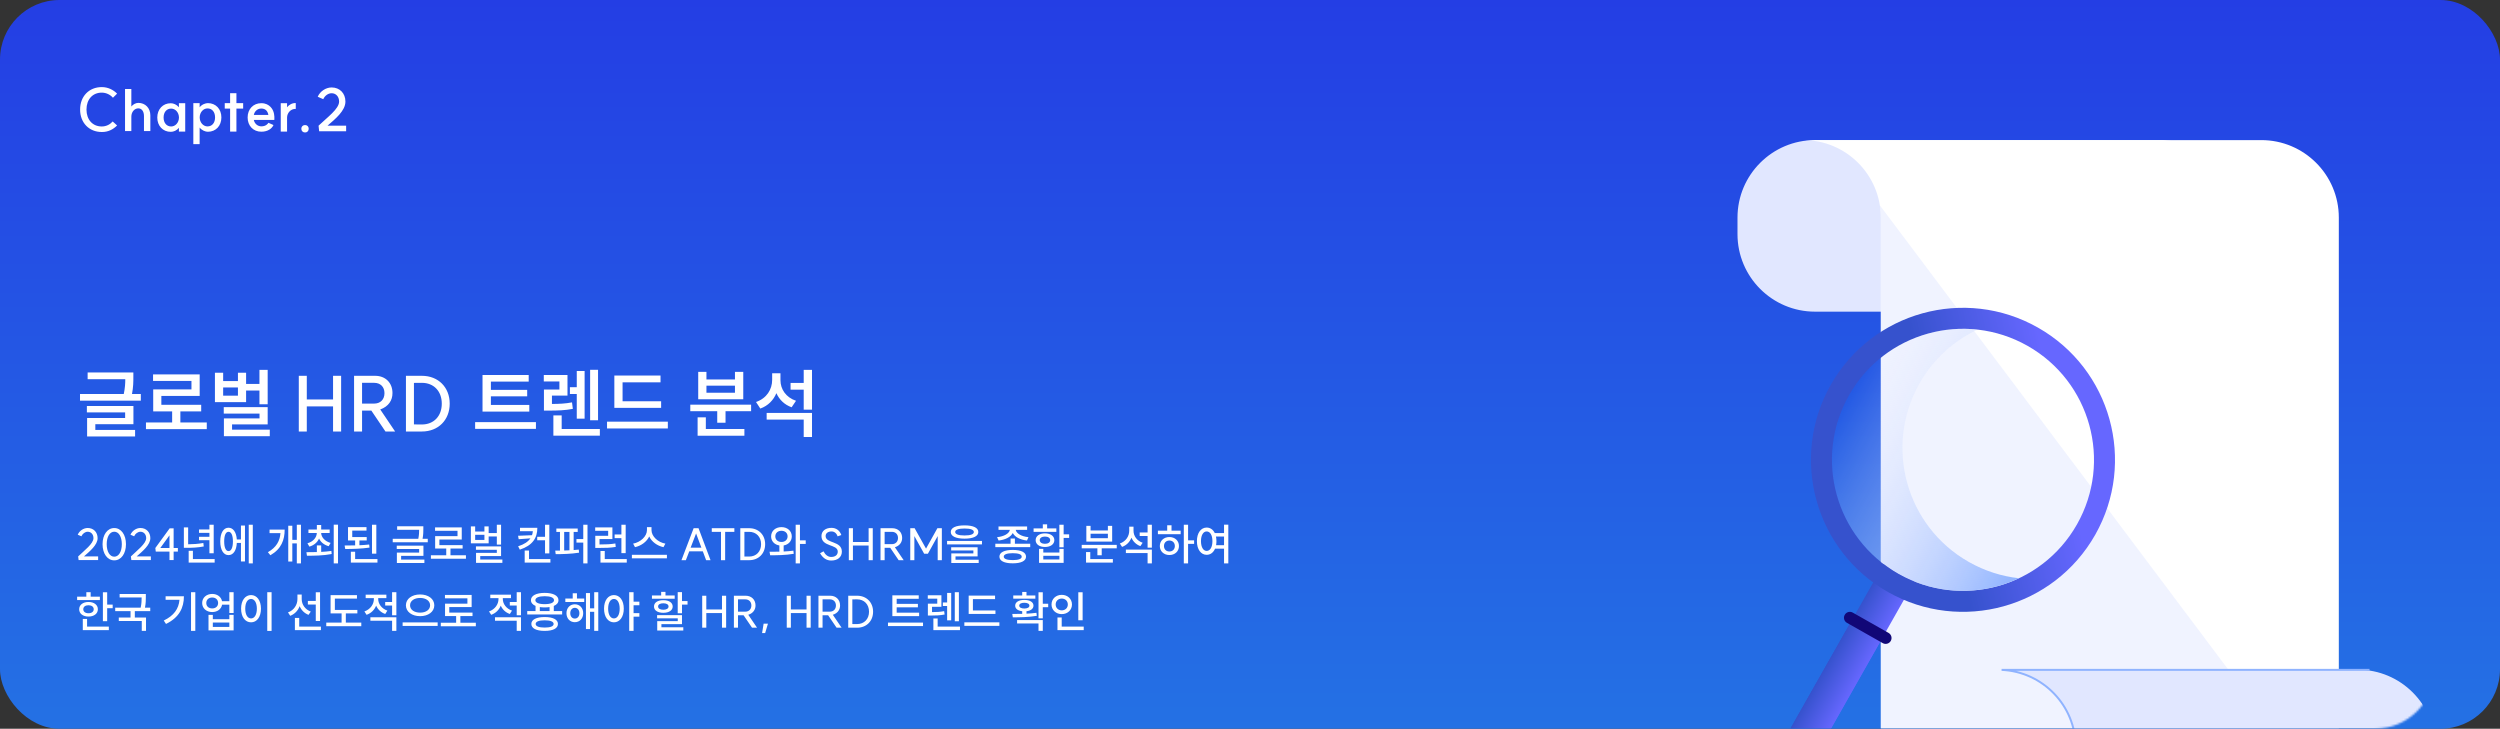
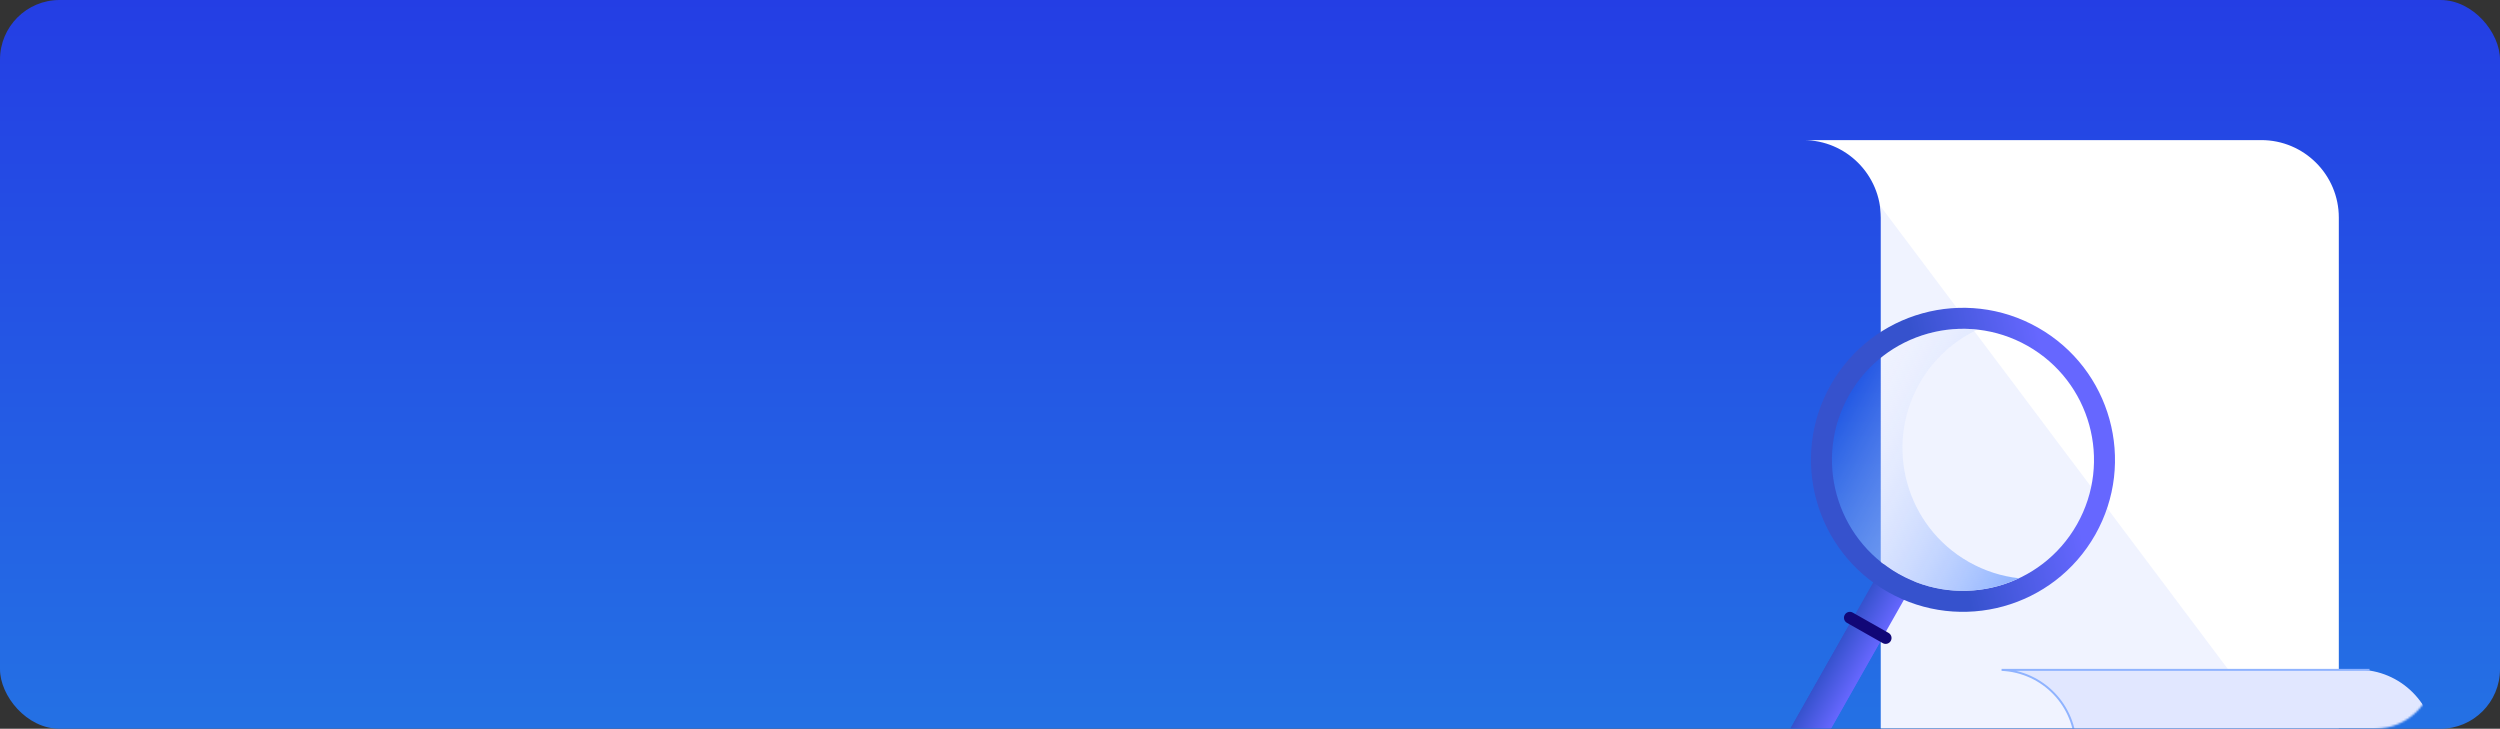
<svg xmlns="http://www.w3.org/2000/svg" width="1259" height="367" viewBox="0 0 1259 367" fill="none">
  <rect x="0" y="0" width="1259" height="367" fill="#333333" stroke="none" />
  <rect width="1259" height="367" rx="30" fill="url(#paint0_linear_2_4)" />
-   <path d="M44.13 187.588H67.158V189.906C67.158 192.11 67.158 194.884 66.474 198.418H70.92V201.762H40.292V198.418H62.332C62.978 195.34 63.092 192.984 63.092 190.97H44.13V187.588ZM43.75 207.69V204.46H67.196V213.618H48.006V216.506H68.032V219.812H43.864V210.502H63.016V207.69H43.75ZM73.505 212.744H86.691V207.196H77.153V196.1H96.419V191.844H77.077V188.538H100.561V199.406H81.257V203.852H101.321V207.196H90.833V212.744H104.133V216.126H73.505V212.744ZM130.658 186.258H134.8V203.586H130.658V196.67H123.932V202.522H108.238V187.702H112.38V191.92H119.828V187.702H123.932V193.364H130.658V186.258ZM112.38 199.254H119.828V195.112H112.38V199.254ZM112.684 208.298V205.03H134.8V213.732H116.864V216.392H135.864V219.66H112.76V210.692H130.696V208.298H112.684ZM171.792 189.26V217.304H167.726V204.65H154.502V217.304H150.474V189.26H154.502V201.154H167.726V189.26H171.792ZM188.453 203.244C191.531 203.244 193.621 201.23 193.621 198C193.621 194.77 191.531 192.794 188.453 192.794H182.335V203.244H188.453ZM178.307 217.304V189.26H188.947C194.077 189.26 197.649 192.756 197.649 197.924C197.687 201.572 195.711 204.688 191.493 206.208L198.979 217.304H194.115L187.009 206.778H182.335V217.304H178.307ZM212.45 213.77C218.454 213.77 222.482 209.552 222.482 203.282C222.482 197.012 218.454 192.794 212.45 192.794L208.46 192.832V213.732L212.45 213.77ZM204.432 217.304V189.26H212.488C220.696 189.26 226.472 195.036 226.472 203.282C226.472 211.528 220.696 217.304 212.488 217.304H204.432ZM242.996 188.842H266.252V192.186H247.214V196.328H265.492V199.596H247.214V203.928H266.556V207.272H242.996V188.842ZM239.272 215.974V212.592H269.9V215.974H239.272ZM273.853 188.842H285.785V199.216H277.957V203.434C281.795 203.396 284.683 203.282 288.065 202.636L288.483 205.904C284.493 206.664 281.111 206.778 276.171 206.778H273.929V196.176H281.719V192.11H273.853V188.842ZM278.679 219.394V209.21H282.859V216.05H302.087V219.394H278.679ZM287.001 198.418V194.998H290.459V186.828H294.411V210.844H290.459V198.418H287.001ZM297.185 211.642V186.22H301.175V211.642H297.185ZM309.384 189.108H332.64V192.528H313.526V202.066H332.944V205.41H309.384V189.108ZM305.698 215.784V212.364H336.326V215.784H305.698ZM347.631 203.776H378.259V207.082H365.377V212.896H361.197V207.082H347.631V203.776ZM351.317 219.432V210.16H355.459V216.05H374.877V219.432H351.317ZM351.621 201.078V187.284H355.763V191.084H370.127V187.284H374.307V201.078H351.621ZM355.763 197.772H370.127V194.238H355.763V197.772ZM398.134 192.832H404.746V186.258H408.926V206.322H404.746V196.252H398.134V192.832ZM380.73 202.446C386.126 200.584 388.862 196.1 388.862 191.274V187.968H393.042V191.502C393.042 195.91 395.702 200.09 400.87 201.838L398.666 205.106C395.018 203.814 392.434 201.23 390.99 198C389.508 201.534 386.81 204.346 382.896 205.752L380.73 202.446ZM386.088 211.3V207.956H408.926V220.078H404.746V211.3H386.088Z" fill="white" />
  <mask id="mask0_2_4" style="mask-type:alpha" maskUnits="userSpaceOnUse" x="839" y="0" width="387" height="367">
    <rect x="839" width="387" height="367" rx="30" fill="url(#paint1_linear_2_4)" />
  </mask>
  <g mask="url(#mask0_2_4)">
-     <path d="M914.046 156.942H1091.77C1092.35 156.942 1092.91 156.883 1093.48 156.857C1072.73 155.954 1056.16 138.886 1056.16 117.899V109.591C1056.16 88.612 1072.73 71.535 1093.48 70.632C1092.91 70.606 1092.35 70.547 1091.77 70.547H914.046C892.487 70.555 875.002 88.041 875.002 109.599V117.907C875.002 139.466 892.487 156.951 914.046 156.951V156.942Z" fill="#E1E7FF" />
    <path d="M1138.79 70.555H908.139C929.697 70.555 947.182 88.04 947.182 109.598V384.617C947.182 406.176 964.659 423.661 986.226 423.661H1177.83V109.598C1177.83 88.031 1160.35 70.555 1138.79 70.555Z" fill="white" />
    <g style="mix-blend-mode:multiply" opacity="0.5">
      <path d="M1177.83 411.358V423.662H986.226C964.668 423.662 947.182 406.186 947.182 384.619V109.6C947.182 107.478 947.003 105.399 946.68 103.371L1177.82 411.358H1177.83Z" fill="#E1E7FF" />
    </g>
    <path d="M1187.43 337.266H1009.71C1009.13 337.266 1008.57 337.326 1008 337.352C1028.75 338.255 1045.32 355.323 1045.32 376.31V384.618C1045.32 405.597 1028.75 422.665 1008 423.568C1008.57 423.594 1009.13 423.653 1009.71 423.653H1187.43C1208.99 423.653 1226.48 406.177 1226.48 384.61V376.302C1226.48 354.743 1208.99 337.258 1187.43 337.258V337.266Z" fill="#E1E7FF" />
    <path d="M1007.99 423.568C1028.75 422.665 1045.31 405.597 1045.31 384.618V376.31C1045.31 355.331 1028.75 338.255 1007.99 337.352H1193.28" stroke="#8FB3FF" stroke-miterlimit="10" />
    <path d="M876.16 411.895L948.606 284.053C950.941 285.825 953.404 287.478 956.028 288.961C958.644 290.444 961.328 291.722 964.047 292.821L891.609 420.655C889.189 424.924 883.778 426.423 879.5 424.003C875.24 421.583 873.74 416.164 876.151 411.903L876.16 411.895Z" fill="url(#paint2_linear_2_4)" />
    <path d="M932.877 311.813L876.161 411.894C873.741 416.163 875.241 421.582 879.51 423.994C883.779 426.414 889.198 424.914 891.618 420.645L948.335 320.564L932.886 311.805L932.877 311.813Z" fill="url(#paint3_linear_2_4)" />
    <path d="M950.812 298.163C987.589 319.006 1034.3 306.088 1055.15 269.31C1076 232.533 1063.08 185.821 1026.3 164.97C989.524 144.127 942.811 157.045 921.96 193.822C901.117 230.599 914.035 277.312 950.812 298.163ZM931.163 199.045C949.125 167.347 989.387 156.21 1021.09 174.172C1052.78 192.135 1063.92 232.397 1045.96 264.096C1028 295.794 987.734 306.931 956.036 288.969C924.337 271.006 913.2 230.744 931.171 199.045H931.163Z" fill="url(#paint4_linear_2_4)" />
    <path d="M929.008 309.633C928.198 311.056 928.701 312.862 930.124 313.663L948.155 323.88C949.578 324.69 951.384 324.187 952.194 322.764C953.003 321.341 952.501 319.534 951.078 318.725L933.047 308.508C931.624 307.698 929.818 308.201 929.017 309.624L929.008 309.633Z" fill="#110777" />
    <path style="mix-blend-mode:multiply" d="M995.88 165.99C983.985 171.597 973.64 180.792 966.662 193.096C948.699 224.795 959.828 265.057 991.526 283.019C999.544 287.561 1008.11 290.237 1016.73 291.2C998.002 300.036 975.413 299.951 956.019 288.959C924.32 270.996 913.183 230.734 931.154 199.035C944.575 175.355 970.436 163.161 995.88 165.99Z" fill="url(#paint5_linear_2_4)" />
  </g>
-   <path d="M51.261 66.48C44.841 66.48 40.341 61.8 40.341 55.17C40.341 48.51 44.841 43.86 51.261 43.86C54.291 43.86 56.991 45.15 58.971 47.16L56.871 49.23C55.551 47.67 53.451 46.65 51.231 46.65C46.641 46.65 43.551 50.07 43.551 55.17C43.551 60.27 46.641 63.69 51.231 63.69C53.601 63.69 55.491 62.61 56.751 61.17L58.971 63.18C56.991 65.19 54.441 66.51 51.261 66.48ZM72.505 58.44C72.505 56.07 71.365 54.57 69.655 54.57C67.675 54.57 66.145 56.43 66.145 58.74V66H62.965V44.82H66.145V53.64C67.015 52.53 68.425 51.81 69.655 51.81C73.195 51.81 75.715 54.45 75.715 58.08V66H72.505V58.44ZM85.986 66.39C82.026 66.39 79.206 63.39 79.206 59.19C79.206 54.99 82.026 51.99 85.986 51.99C87.396 51.99 88.956 52.65 90.096 54V51.96H93.276V66.27H90.096V64.35C88.956 65.79 87.396 66.39 85.986 66.39ZM82.386 59.19C82.386 61.89 83.916 63.69 86.196 63.69C88.296 63.69 90.096 61.8 90.126 59.19C90.096 56.58 88.296 54.69 86.196 54.69C83.916 54.69 82.386 56.46 82.386 59.19ZM104.498 63.66C106.808 63.66 108.308 61.86 108.308 59.13C108.308 56.4 106.808 54.6 104.498 54.6C102.338 54.6 100.568 56.61 100.568 59.13C100.568 61.65 102.338 63.66 104.498 63.66ZM97.358 72.6V51.93H100.538V54.03C101.678 52.53 103.568 51.93 104.678 51.93C108.668 51.93 111.488 54.9 111.488 59.13C111.488 63.39 108.668 66.36 104.678 66.36C103.538 66.36 101.678 65.73 100.538 64.23V72.6H97.358ZM115.883 66.27V54.69H113.183V51.93H115.883V46.92H119.063V51.93H122.453V54.69H119.063V66.27H115.883ZM131.604 66.33C127.554 66.33 124.704 63.36 124.704 59.16C124.704 54.93 127.554 51.96 131.604 51.96C136.044 51.96 137.454 55.59 137.544 55.83C138.414 57.87 138.144 60.15 138.144 60.39H127.824C128.184 62.31 129.804 63.63 131.604 63.63C133.974 63.63 134.934 62.25 135.174 61.83L137.724 62.97C137.034 64.59 135.024 66.33 131.604 66.33ZM127.824 57.87H135.144C134.844 56.1 133.824 54.66 131.604 54.66C129.684 54.66 128.184 56.01 127.824 57.87ZM141.384 66.27V51.96H144.564V54.06C145.524 52.71 147.264 51.81 148.944 51.9V54.84C146.394 54.72 144.564 56.97 144.564 59.16V66.27H141.384ZM153.634 62.97C154.714 62.97 155.464 63.75 155.464 64.83C155.464 65.94 154.714 66.72 153.634 66.72C152.524 66.72 151.744 65.94 151.744 64.83C151.744 63.75 152.524 62.97 153.634 62.97ZM160.424 63.3C164.804 59.1 170.774 54.84 170.774 51.15C170.774 48.69 169.214 46.95 166.994 46.95C165.284 46.95 163.574 48.18 162.794 49.95L160.004 48.72C161.204 45.96 164.114 44.04 166.994 44.04C171.104 44.04 173.954 46.98 173.954 51.15C173.954 55.74 168.974 59.82 164.924 63.3H174.314V66.09H160.724L160.424 63.3Z" fill="white" />
-   <path d="M39.364 280.218C42.554 277.138 47.064 273.772 47.064 271.022C47.064 269.13 45.876 267.788 44.16 267.788C42.884 267.788 41.586 268.734 40.992 270.076L39.144 269.284C40.002 267.282 42.092 265.896 44.16 265.896C47.108 265.896 49.154 268.008 49.154 271.022C49.154 274.388 45.304 277.556 42.268 280.218H49.418V282.044H39.584L39.364 280.218ZM57.543 280.35C59.809 280.35 61.349 277.776 61.349 274.058C61.349 270.318 59.809 267.766 57.543 267.766C55.277 267.766 53.737 270.318 53.737 274.058C53.737 277.776 55.277 280.35 57.543 280.35ZM57.543 282.198C54.089 282.198 51.647 278.832 51.647 274.058C51.647 269.284 54.089 265.918 57.543 265.918C60.997 265.918 63.439 269.284 63.439 274.058C63.439 278.832 60.997 282.198 57.543 282.198ZM65.919 280.218C69.109 277.138 73.619 273.772 73.619 271.022C73.619 269.13 72.431 267.788 70.715 267.788C69.439 267.788 68.141 268.734 67.547 270.076L65.699 269.284C66.557 267.282 68.647 265.896 70.715 265.896C73.663 265.896 75.709 268.008 75.709 271.022C75.709 274.388 71.859 277.556 68.823 280.218H75.973V282.044H66.139L65.919 280.218ZM87.442 266.072V275.972H89.576V277.798H87.442V282.044H85.352V277.798H78.444L78.224 275.972L85.44 266.072H87.442ZM80.732 275.972H85.352V269.592L80.732 275.972ZM105.463 264.246H107.619V278.634H105.463V272.056H100.227V270.34H105.463V268.36H100.227V266.644H105.463V264.246ZM95.013 277.38H97.147V281.56H108.103V283.32H95.013V277.38ZM92.593 265.588H94.749V274.102C97.301 274.08 99.699 273.926 102.405 273.442L102.603 275.202C99.589 275.752 96.993 275.884 94.089 275.884H92.593V265.588ZM125.264 264.246H127.31V283.716H125.264V264.246ZM121.348 264.642H123.372V282.77H121.348V273.42H119.258C119.082 277.226 117.476 279.558 115.078 279.558C112.548 279.558 110.92 276.918 110.92 272.65C110.92 268.404 112.548 265.764 115.078 265.764C117.432 265.764 119.016 268.008 119.258 271.66H121.348V264.642ZM115.078 267.81C113.714 267.81 112.9 269.57 112.9 272.65C112.9 275.752 113.714 277.534 115.078 277.534C116.464 277.534 117.3 275.752 117.3 272.65C117.3 269.57 116.464 267.81 115.078 267.81ZM149.475 264.246H151.565V283.716H149.475V273.64H147.209V282.792H145.163V264.752H147.209V271.88H149.475V264.246ZM143.359 266.71C143.359 271.902 141.687 276.456 136.165 279.624L134.911 278.084C139.179 275.664 140.939 272.43 141.247 268.47H135.747V266.71H143.359ZM159.573 274.652H161.751V277.93C163.489 277.842 165.227 277.688 166.877 277.446L167.031 279.008C162.719 279.844 158.033 279.866 154.579 279.866L154.315 278.084C155.855 278.084 157.659 278.084 159.573 278.018V274.652ZM155.327 266.688H159.573V264.4H161.751V266.688H166.019V268.426H161.729C161.861 270.67 163.665 272.606 166.503 273.42L165.513 275.07C163.225 274.432 161.531 273.046 160.673 271.22C159.815 273.134 158.143 274.586 155.811 275.29L154.821 273.596C157.703 272.782 159.441 270.758 159.551 268.426H155.327V266.688ZM168.065 264.224H170.221V283.738H168.065V264.224ZM175.26 265.478H184.566V267.216H177.394V270.45H184.676V272.188H181.002V274.586C182.696 274.52 184.368 274.388 185.93 274.212L186.084 275.774C181.97 276.368 177.46 276.478 173.852 276.478L173.544 274.718C175.172 274.718 176.998 274.718 178.846 274.652V272.188H175.26V265.478ZM187.338 264.246H189.516V278.832H187.338V264.246ZM176.69 277.842H178.846V281.56H190.088V283.32H176.69V277.842ZM199.998 265.038H213.198V266.358C213.198 267.612 213.198 269.262 212.802 271.352H215.42V273.09H197.776V271.352H210.646C211.042 269.438 211.086 267.986 211.086 266.798H199.998V265.038ZM199.8 274.784H213.242V279.932H202V281.824H213.726V283.54H199.866V278.304H211.086V276.478H199.8V274.784ZM217.005 279.624H224.727V276.258H219.139V270.01H230.403V267.326H219.095V265.61H232.537V271.726H221.273V274.52H232.977V276.258H226.861V279.624H234.649V281.384H217.005V279.624ZM250.203 264.246H252.337V274.278H250.203V270.164H246.089V273.618H237.135V265.104H239.291V267.678H243.955V265.104H246.089V268.448H250.203V264.246ZM239.687 275.158H252.337V280.02H241.843V281.78H252.997V283.474H239.731V278.436H250.203V276.874H239.687V275.158ZM239.291 269.328V271.902H243.955V269.328H239.291ZM270.542 270.318H274.48V264.246H276.636V278.678H274.48V272.078H270.542V270.318ZM270.608 265.786C270.608 271 268.144 274.696 261.786 276.808L260.928 275.114C264.03 274.124 265.988 272.76 267.11 271.11L261.214 271.55L260.906 269.812L267.924 269.526C268.144 268.888 268.276 268.228 268.342 267.524H261.874V265.786H270.608ZM264.228 277.248H266.406V281.56H277.186V283.32H264.228V277.248ZM280.179 266.16H290.937V267.898H288.891V277.006C289.771 276.94 290.629 276.874 291.465 276.764L291.619 278.326C287.703 278.964 283.193 279.074 279.849 279.074L279.607 277.27H282.005V267.898H280.179V266.16ZM293.731 264.246H295.865V283.716H293.731V273.244H290.299V271.484H293.731V264.246ZM284.117 277.226L286.779 277.138V267.898H284.117V277.226ZM299.737 265.588H308.405V271.484H301.915V274.19C305.281 274.19 307.415 274.102 309.901 273.684L310.077 275.422C307.371 275.884 305.061 275.95 301.277 275.95H299.781V269.834H306.271V267.304H299.737V265.588ZM312.937 264.268H315.093V278.546H312.937V271H309.527V269.152H312.937V264.268ZM302.399 277.468H304.555V281.56H315.643V283.32H302.399V277.468ZM325.808 265.478H328.096V266.952C328.096 270.098 331.286 273.09 335.092 273.772L334.124 275.554C330.978 274.872 328.206 272.87 326.952 270.164C325.676 272.848 322.904 274.872 319.78 275.554L318.834 273.772C322.596 273.068 325.808 270.076 325.808 266.952V265.478ZM318.218 279.404H335.862V281.164H318.218V279.404ZM351.779 266.006L357.829 282.11H355.607L353.935 277.644H347.115L345.399 282.11H343.177L349.315 266.006H351.779ZM347.797 275.818H353.231L350.547 268.646L347.797 275.818ZM369.824 266.006V267.832H365.182V282.11H363.092V267.832H358.45V266.006H369.824ZM377.279 280.284C380.843 280.284 383.285 277.754 383.285 274.058C383.285 270.362 380.843 267.832 377.279 267.832L374.881 267.854V280.262L377.279 280.284ZM377.301 266.006C382.009 266.006 385.331 269.328 385.331 274.058C385.331 278.788 382.009 282.11 377.301 282.11H372.813V266.006H377.301ZM393.549 265.456C396.541 265.456 398.741 267.392 398.741 270.12C398.741 272.518 397.069 274.278 394.649 274.696V277.732C396.321 277.644 397.993 277.534 399.555 277.314L399.731 278.898C395.661 279.602 391.195 279.646 387.851 279.624L387.543 277.864C389.017 277.864 390.733 277.864 392.493 277.82V274.696C390.029 274.3 388.335 272.54 388.335 270.12C388.335 267.392 390.535 265.456 393.549 265.456ZM393.549 267.304C391.745 267.304 390.447 268.404 390.447 270.12C390.447 271.814 391.745 272.936 393.549 272.936C395.331 272.936 396.629 271.814 396.629 270.12C396.629 268.404 395.331 267.304 393.549 267.304ZM400.699 264.246H402.855V272.122H405.759V273.926H402.855V283.716H400.699V264.246ZM414.724 277.644C415.626 279.426 416.99 280.46 418.53 280.482C420.642 280.504 421.896 279.448 421.896 277.798C421.896 273.904 413.69 275.576 413.69 269.944C413.69 267.326 415.89 265.786 418.816 265.83C420.972 265.852 422.842 267.018 423.7 269.438L421.808 270.12C421.302 268.492 420.114 267.656 418.794 267.634C417.012 267.634 415.78 268.514 415.78 269.966C415.78 273.794 423.964 272.276 423.964 277.82C423.964 280.504 421.852 282.352 418.508 282.286C416.154 282.264 414.306 280.922 412.986 278.612L414.724 277.644ZM439.525 266.006V282.11H437.435V274.74H429.537V282.11H427.469V266.006H429.537V272.936H437.435V266.006H439.525ZM449.152 274.036C450.978 274.036 452.232 272.804 452.232 270.912C452.232 269.042 450.978 267.832 449.152 267.832H445.5V274.036H449.152ZM455.092 282.11H452.562L448.316 275.862H445.5V282.11H443.432V266.006H449.328C452.276 266.006 454.322 267.986 454.322 270.89C454.344 273.046 453.046 274.872 450.67 275.598L455.092 282.11ZM465.402 278.854L460.474 269.966V282.11H458.406V266.006H460.606L466.348 276.28L472.068 266.006H474.312V282.11H472.222V269.966L467.294 278.854H465.402ZM485.744 264.576C490.078 264.576 492.674 265.742 492.674 267.92C492.674 270.076 490.078 271.264 485.744 271.264C481.388 271.264 478.814 270.076 478.814 267.92C478.814 265.742 481.388 264.576 485.744 264.576ZM485.744 266.16C482.708 266.16 481.036 266.776 481.036 267.92C481.036 269.064 482.708 269.658 485.744 269.658C488.758 269.658 490.43 269.064 490.43 267.92C490.43 266.776 488.758 266.16 485.744 266.16ZM476.944 272.43H494.522V274.168H476.944V272.43ZM479.012 275.598H492.322V280.218H481.19V281.89H492.872V283.54H479.078V278.678H490.188V277.226H479.012V275.598ZM508.921 271.22H511.099V273.816H518.821V275.532H501.243V273.816H508.921V271.22ZM510.021 276.94C514.201 276.94 516.709 278.15 516.709 280.328C516.709 282.506 514.201 283.694 510.021 283.694C505.819 283.694 503.311 282.506 503.311 280.328C503.311 278.15 505.819 276.94 510.021 276.94ZM510.021 278.59C507.117 278.59 505.489 279.184 505.489 280.328C505.489 281.472 507.117 282.066 510.021 282.066C512.925 282.066 514.531 281.472 514.531 280.328C514.531 279.184 512.925 278.59 510.021 278.59ZM502.849 265.126H517.259V266.842H511.517C511.825 268.624 514.377 270.186 517.941 270.516L517.193 272.21C513.783 271.836 511.077 270.45 510.043 268.426C508.987 270.45 506.303 271.836 502.893 272.21L502.123 270.516C505.687 270.186 508.261 268.624 508.569 266.842H502.849V265.126ZM533.496 264.246H535.652V269.086H538.424V270.89H535.652V275.598H533.496V264.246ZM523.266 276.412H525.4V278.26H533.518V276.412H535.652V283.474H523.266V276.412ZM525.4 279.888V281.758H533.518V279.888H525.4ZM520.516 266.116H525.158V264.07H527.336V266.116H531.978V267.854H520.516V266.116ZM526.236 268.602C529.052 268.602 530.966 269.966 530.966 272.012C530.966 274.102 529.052 275.466 526.236 275.466C523.442 275.466 521.55 274.102 521.55 272.012C521.55 269.966 523.442 268.602 526.236 268.602ZM526.236 270.208C524.674 270.208 523.618 270.912 523.618 272.012C523.618 273.156 524.674 273.86 526.236 273.86C527.82 273.86 528.876 273.156 528.876 272.012C528.876 270.912 527.82 270.208 526.236 270.208ZM544.749 274.41H562.393V276.148H554.825V279.646H552.647V276.148H544.749V274.41ZM546.927 278.018H549.061V281.56H560.435V283.342H546.927V278.018ZM547.081 264.84H549.215V267.15H557.927V264.84H560.083V272.738H547.081V264.84ZM549.215 268.8V271.022H557.927V268.8H549.215ZM573.943 268.14H577.925V264.246H580.081V275.796H577.925V269.922H573.943V268.14ZM568.685 265.236H570.841V267.304C570.841 269.9 572.535 272.342 575.439 273.332L574.295 275.026C572.183 274.256 570.621 272.716 569.785 270.78C568.971 272.914 567.343 274.586 565.077 275.422L563.955 273.706C566.991 272.65 568.685 270.054 568.685 267.194V265.236ZM566.991 276.786H580.081V283.716H577.925V278.524H566.991V276.786ZM596.164 264.246H598.32V272.1H601.356V273.904H598.32V283.716H596.164V264.246ZM583.118 267.26H587.804V264.51H589.982V267.26H594.58V269.02H583.118V267.26ZM588.904 270.45C591.698 270.45 593.722 272.298 593.722 274.982C593.722 277.644 591.698 279.514 588.904 279.514C586.154 279.514 584.086 277.644 584.086 274.982C584.086 272.298 586.154 270.45 588.904 270.45ZM588.904 272.21C587.298 272.21 586.176 273.31 586.176 274.982C586.176 276.632 587.298 277.732 588.904 277.732C590.488 277.732 591.654 276.632 591.654 274.982C591.654 273.31 590.488 272.21 588.904 272.21ZM607.67 265.676C609.452 265.676 610.904 266.688 611.762 268.448H616.426V264.224H618.582V283.738H616.426V276.324H611.894C611.058 278.282 609.54 279.404 607.67 279.404C604.832 279.404 602.764 276.742 602.764 272.518C602.764 268.338 604.832 265.676 607.67 265.676ZM607.67 267.634C605.998 267.634 604.81 269.482 604.81 272.518C604.81 275.576 605.998 277.446 607.67 277.446C609.408 277.446 610.574 275.576 610.574 272.518C610.574 269.482 609.408 267.634 607.67 267.634ZM612.356 270.208C612.51 270.912 612.598 271.682 612.598 272.518C612.598 273.244 612.532 273.926 612.422 274.564H616.426V270.208H612.356ZM51.816 298.268H53.972V304.472H56.744V306.276H53.972V312.832H51.816V298.268ZM38.836 300.49H43.478V298.246H45.656V300.49H50.298V302.206H38.836V300.49ZM44.556 303.152C47.35 303.152 49.286 304.604 49.286 306.826C49.286 309.026 47.35 310.5 44.556 310.5C41.784 310.5 39.87 309.026 39.87 306.826C39.87 304.604 41.784 303.152 44.556 303.152ZM44.556 304.802C42.994 304.802 41.938 305.572 41.938 306.826C41.938 308.058 42.994 308.828 44.556 308.828C46.14 308.828 47.196 308.058 47.196 306.826C47.196 305.572 46.14 304.802 44.556 304.802ZM41.696 311.688H43.852V315.56H54.808V317.32H41.696V311.688ZM60.242 299.148H73.442V300.622C73.442 302.096 73.442 303.79 73.002 306.012H75.665V307.75H67.898V311.006H73.531V317.716H71.397V312.744H59.825V311.006H65.743V307.75H58.02V306.012H70.847C71.308 303.9 71.331 302.294 71.331 300.886H60.242V299.148ZM96.201 298.246H98.357V317.716H96.201V298.246ZM92.615 300.292C92.615 306.056 90.283 310.962 83.595 314.218L82.473 312.502C87.599 310.038 89.997 306.584 90.393 302.052H83.397V300.292H92.615ZM106.872 299.104C109.424 299.104 111.382 300.578 111.822 302.756H115.496V298.246H117.652V308.696H115.496V304.516H111.844C111.448 306.738 109.468 308.234 106.872 308.234C103.946 308.234 101.812 306.342 101.812 303.68C101.812 300.996 103.946 299.104 106.872 299.104ZM106.872 300.908C105.112 300.908 103.88 302.008 103.88 303.68C103.88 305.33 105.112 306.408 106.872 306.408C108.61 306.408 109.842 305.33 109.842 303.68C109.842 302.008 108.61 300.908 106.872 300.908ZM105.002 309.642H107.18V311.842H115.496V309.642H117.652V317.474H105.002V309.642ZM107.18 313.514V315.736H115.496V313.514H107.18ZM134.592 298.224H136.77V317.738H134.592V298.224ZM126.43 299.676C129.334 299.676 131.424 302.338 131.424 306.518C131.424 310.742 129.334 313.404 126.43 313.404C123.504 313.404 121.414 310.742 121.414 306.518C121.414 302.338 123.504 299.676 126.43 299.676ZM126.43 301.634C124.692 301.634 123.504 303.482 123.504 306.518C123.504 309.576 124.692 311.446 126.43 311.446C128.146 311.446 129.356 309.576 129.356 306.518C129.356 303.482 128.146 301.634 126.43 301.634ZM155.041 302.646H159.023V298.268H161.179V312.744H159.023V304.428H155.041V302.646ZM149.783 299.412H151.939V301.744C151.939 304.406 153.633 306.936 156.515 307.992L155.371 309.642C153.259 308.828 151.719 307.244 150.905 305.264C150.069 307.486 148.441 309.246 146.153 310.126L145.031 308.41C148.023 307.332 149.783 304.604 149.783 301.722V299.412ZM148.507 311.182H150.685V315.56H161.619V317.32H148.507V311.182ZM166.482 299.698H179.77V301.458H168.638V307.178H179.968V308.916H174.16V313.558H181.948V315.34H164.304V313.558H172.026V308.916H166.482V299.698ZM193.982 303.152H197.458V298.246H199.614V309.862H197.458V304.934H193.982V303.152ZM184.148 299.478H194.576V301.216H190.462V301.656C190.462 304.098 192.156 306.496 195.082 307.508L194.004 309.202C191.826 308.454 190.264 306.914 189.428 305C188.592 307.112 186.92 308.806 184.61 309.62L183.51 307.926C186.524 306.87 188.284 304.318 188.284 301.656V301.216H184.148V299.478ZM186.524 310.852H199.614V317.716H197.458V312.612H186.524V310.852ZM211.561 299.368C215.631 299.368 218.711 301.546 218.711 304.824C218.711 308.124 215.631 310.302 211.561 310.302C207.491 310.302 204.411 308.124 204.411 304.824C204.411 301.546 207.491 299.368 211.561 299.368ZM211.561 301.128C208.635 301.128 206.501 302.58 206.501 304.824C206.501 307.09 208.635 308.52 211.561 308.52C214.487 308.52 216.599 307.09 216.599 304.824C216.599 302.58 214.487 301.128 211.561 301.128ZM202.761 313.426H220.405V315.208H202.761V313.426ZM221.989 313.624H229.711V310.258H224.123V304.01H235.387V301.326H224.079V299.61H237.521V305.726H226.257V308.52H237.961V310.258H231.845V313.624H239.633V315.384H221.989V313.624ZM256.738 303.152H260.214V298.246H262.37V309.862H260.214V304.934H256.738V303.152ZM246.904 299.478H257.332V301.216H253.218V301.656C253.218 304.098 254.912 306.496 257.838 307.508L256.76 309.202C254.582 308.454 253.02 306.914 252.184 305C251.348 307.112 249.676 308.806 247.366 309.62L246.266 307.926C249.28 306.87 251.04 304.318 251.04 301.656V301.216H246.904V299.478ZM249.28 310.852H262.37V317.716H260.214V312.612H249.28V310.852ZM265.517 307.728H269.697V305.132C268.223 304.516 267.387 303.526 267.387 302.25C267.387 299.94 270.071 298.576 274.317 298.576C278.563 298.576 281.247 299.94 281.247 302.25C281.247 303.548 280.389 304.538 278.893 305.154V307.728H283.095V309.444H265.517V307.728ZM274.295 310.742C278.475 310.742 280.983 311.996 280.983 314.218C280.983 316.462 278.475 317.716 274.295 317.716C270.115 317.716 267.585 316.462 267.585 314.218C267.585 311.996 270.115 310.742 274.295 310.742ZM274.295 312.392C271.391 312.392 269.763 313.03 269.763 314.218C269.763 315.406 271.391 316.044 274.295 316.044C277.177 316.044 278.805 315.406 278.805 314.218C278.805 313.03 277.177 312.392 274.295 312.392ZM274.317 300.248C271.369 300.248 269.609 300.974 269.609 302.25C269.609 303.526 271.369 304.252 274.317 304.252C277.243 304.252 279.003 303.526 279.003 302.25C279.003 300.974 277.243 300.248 274.317 300.248ZM271.853 307.728H276.759V305.726C276.011 305.836 275.197 305.902 274.317 305.902C273.415 305.902 272.601 305.836 271.853 305.726V307.728ZM284.701 301.436H288.419V298.774H290.553V301.436H294.227V303.152H284.701V301.436ZM289.475 304.318C291.939 304.318 293.699 306.166 293.699 308.806C293.699 311.49 291.939 313.338 289.475 313.338C287.033 313.338 285.273 311.49 285.273 308.806C285.273 306.166 287.033 304.318 289.475 304.318ZM289.475 306.1C288.155 306.1 287.187 307.2 287.187 308.806C287.187 310.456 288.155 311.512 289.475 311.512C290.817 311.512 291.785 310.456 291.785 308.806C291.785 307.2 290.817 306.1 289.475 306.1ZM299.243 298.246H301.289V317.716H299.243V308.102H297.131V316.792H295.085V298.664H297.131V306.342H299.243V298.246ZM309.166 299.676C312.07 299.676 314.138 302.338 314.138 306.518C314.138 310.742 312.07 313.404 309.166 313.404C306.262 313.404 304.194 310.742 304.194 306.518C304.194 302.338 306.262 299.676 309.166 299.676ZM309.166 301.634C307.45 301.634 306.262 303.482 306.262 306.518C306.262 309.576 307.45 311.446 309.166 311.446C310.904 311.446 312.07 309.576 312.07 306.518C312.07 303.482 310.904 301.634 309.166 301.634ZM316.866 298.246H319.066V302.998H321.992V304.802H319.066V308.784H321.992V310.566H319.066V317.716H316.866V298.246ZM341.296 298.202H343.452V302.69H346.246V304.472H343.452V308.85H341.296V298.202ZM330.912 309.774H343.452V314.328H333.09V315.89H344.112V317.54H330.978V312.81H341.318V311.38H330.912V309.774ZM328.316 299.874H332.958V298.048H335.136V299.874H339.778V301.524H328.316V299.874ZM334.036 302.25C336.874 302.25 338.766 303.46 338.766 305.44C338.766 307.398 336.874 308.608 334.036 308.608C331.198 308.608 329.35 307.398 329.35 305.44C329.35 303.46 331.198 302.25 334.036 302.25ZM334.036 303.812C332.43 303.812 331.418 304.406 331.418 305.44C331.418 306.452 332.43 307.068 334.036 307.068C335.642 307.068 336.676 306.452 336.676 305.44C336.676 304.406 335.642 303.812 334.036 303.812ZM365.683 300.006V316.11H363.593V308.74H355.695V316.11H353.627V300.006H355.695V306.936H363.593V300.006H365.683ZM375.31 308.036C377.136 308.036 378.39 306.804 378.39 304.912C378.39 303.042 377.136 301.832 375.31 301.832H371.658V308.036H375.31ZM381.25 316.11H378.72L374.474 309.862H371.658V316.11H369.59V300.006H375.486C378.434 300.006 380.48 301.986 380.48 304.89C380.502 307.046 379.204 308.872 376.828 309.598L381.25 316.11ZM386.737 314.086L385.329 318.816H383.789L384.559 314.086H386.737ZM408.265 300.006V316.11H406.175V308.74H398.277V316.11H396.209V300.006H398.277V306.936H406.175V300.006H408.265ZM417.892 308.036C419.718 308.036 420.972 306.804 420.972 304.912C420.972 303.042 419.718 301.832 417.892 301.832H414.24V308.036H417.892ZM423.832 316.11H421.302L417.056 309.862H414.24V316.11H412.172V300.006H418.068C421.016 300.006 423.062 301.986 423.062 304.89C423.084 307.046 421.786 308.872 419.41 309.598L423.832 316.11ZM431.634 314.284C435.198 314.284 437.64 311.754 437.64 308.058C437.64 304.362 435.198 301.832 431.634 301.832L429.236 301.854V314.262L431.634 314.284ZM431.656 300.006C436.364 300.006 439.686 303.328 439.686 308.058C439.686 312.788 436.364 316.11 431.656 316.11H427.168V300.006H431.656ZM449.388 299.808H462.676V301.546H451.566V304.12H462.258V305.836H451.566V308.542H462.874V310.28H449.388V299.808ZM447.188 313.536H464.832V315.296H447.188V313.536ZM467.231 299.786H474.095V305.594H469.365V308.256C471.697 308.234 473.435 308.168 475.481 307.772L475.701 309.466C473.347 309.928 471.367 309.994 468.551 309.994H467.275V304.01H472.005V301.48H467.231V299.786ZM474.821 303.416H476.977V298.598H479.023V312.392H476.977V305.198H474.821V303.416ZM480.827 298.246H482.895V312.876H480.827V298.246ZM470.047 311.468H472.203V315.56H483.445V317.32H470.047V311.468ZM487.824 299.94H501.112V301.722H489.958V307.442H501.31V309.18H487.824V299.94ZM485.646 313.404H503.29V315.186H485.646V313.404ZM522.99 298.268H525.146V304.032H527.874V305.792H525.146V311.38H522.99V298.268ZM509.79 309.18C511.286 309.18 513.002 309.18 514.784 309.136V307.816C512.606 307.574 511.242 306.562 511.242 305C511.242 303.218 513.068 302.118 515.84 302.118C518.634 302.118 520.46 303.218 520.46 305C520.46 306.562 519.096 307.574 516.94 307.816V309.048C518.634 308.96 520.35 308.828 521.956 308.608L522.132 310.126C517.996 310.852 513.442 310.874 510.054 310.896L509.79 309.18ZM512.21 312.282H525.146V317.716H522.99V313.976H512.21V312.282ZM510.274 299.874H514.784V298.092H516.94V299.874H521.406V301.48H510.274V299.874ZM515.84 303.548C514.256 303.548 513.288 304.098 513.288 305C513.288 305.88 514.256 306.452 515.84 306.452C517.424 306.452 518.414 305.88 518.414 305C518.414 304.098 517.424 303.548 515.84 303.548ZM543.033 298.268H545.211V312.37H543.033V298.268ZM532.539 310.962H534.673V315.56H545.761V317.32H532.539V310.962ZM534.695 299.566C537.621 299.566 539.843 301.568 539.843 304.428C539.843 307.222 537.621 309.268 534.695 309.268C531.791 309.268 529.547 307.222 529.547 304.428C529.547 301.568 531.791 299.566 534.695 299.566ZM534.695 301.436C532.979 301.436 531.637 302.624 531.637 304.428C531.637 306.188 532.979 307.376 534.695 307.376C536.433 307.376 537.753 306.188 537.753 304.428C537.753 302.624 536.433 301.436 534.695 301.436Z" fill="white" />
  <defs>
    <linearGradient id="paint0_linear_2_4" x1="629.5" y1="0" x2="629.5" y2="367" gradientUnits="userSpaceOnUse">
      <stop stop-color="#243EE4" />
      <stop offset="1" stop-color="#2471E4" />
    </linearGradient>
    <linearGradient id="paint1_linear_2_4" x1="1032.5" y1="0" x2="1032.5" y2="367" gradientUnits="userSpaceOnUse">
      <stop stop-color="#243EE4" />
      <stop offset="1" stop-color="#2471E4" />
    </linearGradient>
    <linearGradient id="paint2_linear_2_4" x1="925.681" y1="360.808" x2="910.224" y2="352.048" gradientUnits="userSpaceOnUse">
      <stop stop-color="#6667FF" />
      <stop offset="1" stop-color="#3652CD" />
    </linearGradient>
    <linearGradient id="paint3_linear_2_4" x1="917.818" y1="374.684" x2="902.361" y2="365.925" gradientUnits="userSpaceOnUse">
      <stop stop-color="#6667FF" />
      <stop offset="1" stop-color="#3652CD" />
    </linearGradient>
    <linearGradient id="paint4_linear_2_4" x1="1037.98" y1="221.135" x2="976.581" y2="234.364" gradientUnits="userSpaceOnUse">
      <stop stop-color="#6667FF" />
      <stop offset="1" stop-color="#3652CD" />
    </linearGradient>
    <linearGradient id="paint5_linear_2_4" x1="1034.18" y1="260.667" x2="929.873" y2="201.557" gradientUnits="userSpaceOnUse">
      <stop stop-color="#8FB3FF" />
      <stop offset="1" stop-color="#E1E7FF" stop-opacity="0" />
    </linearGradient>
  </defs>
</svg>